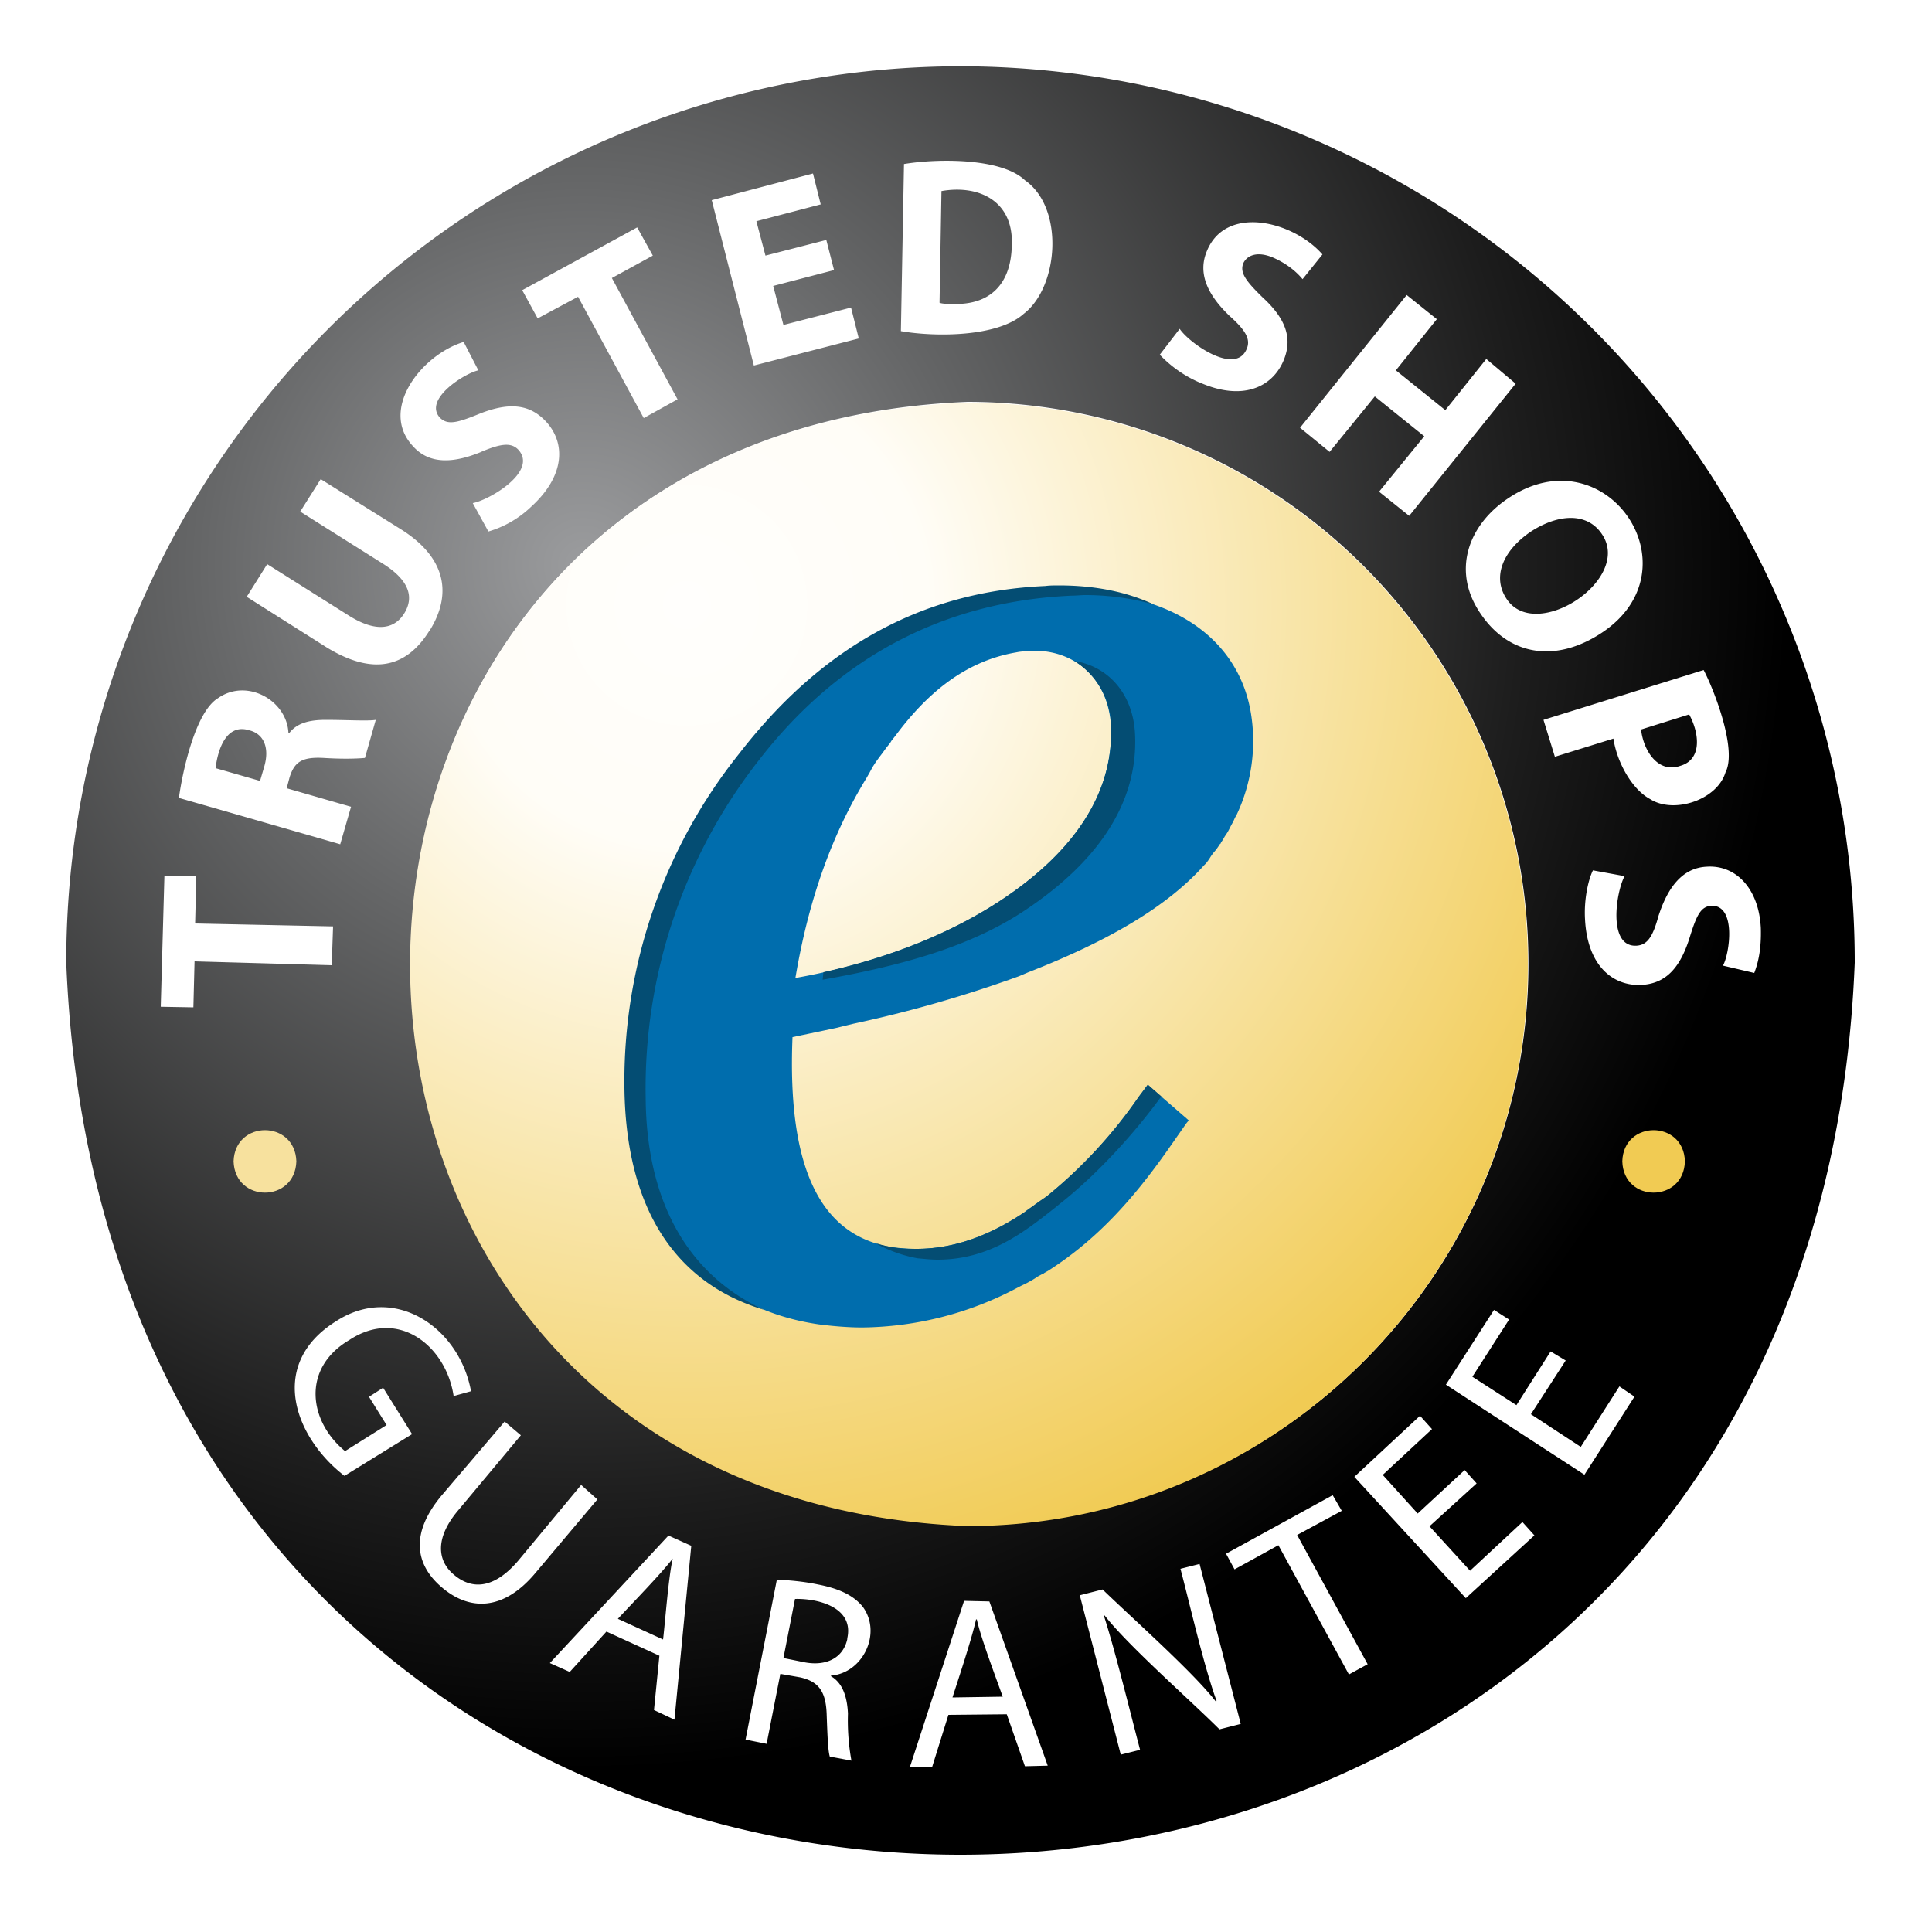
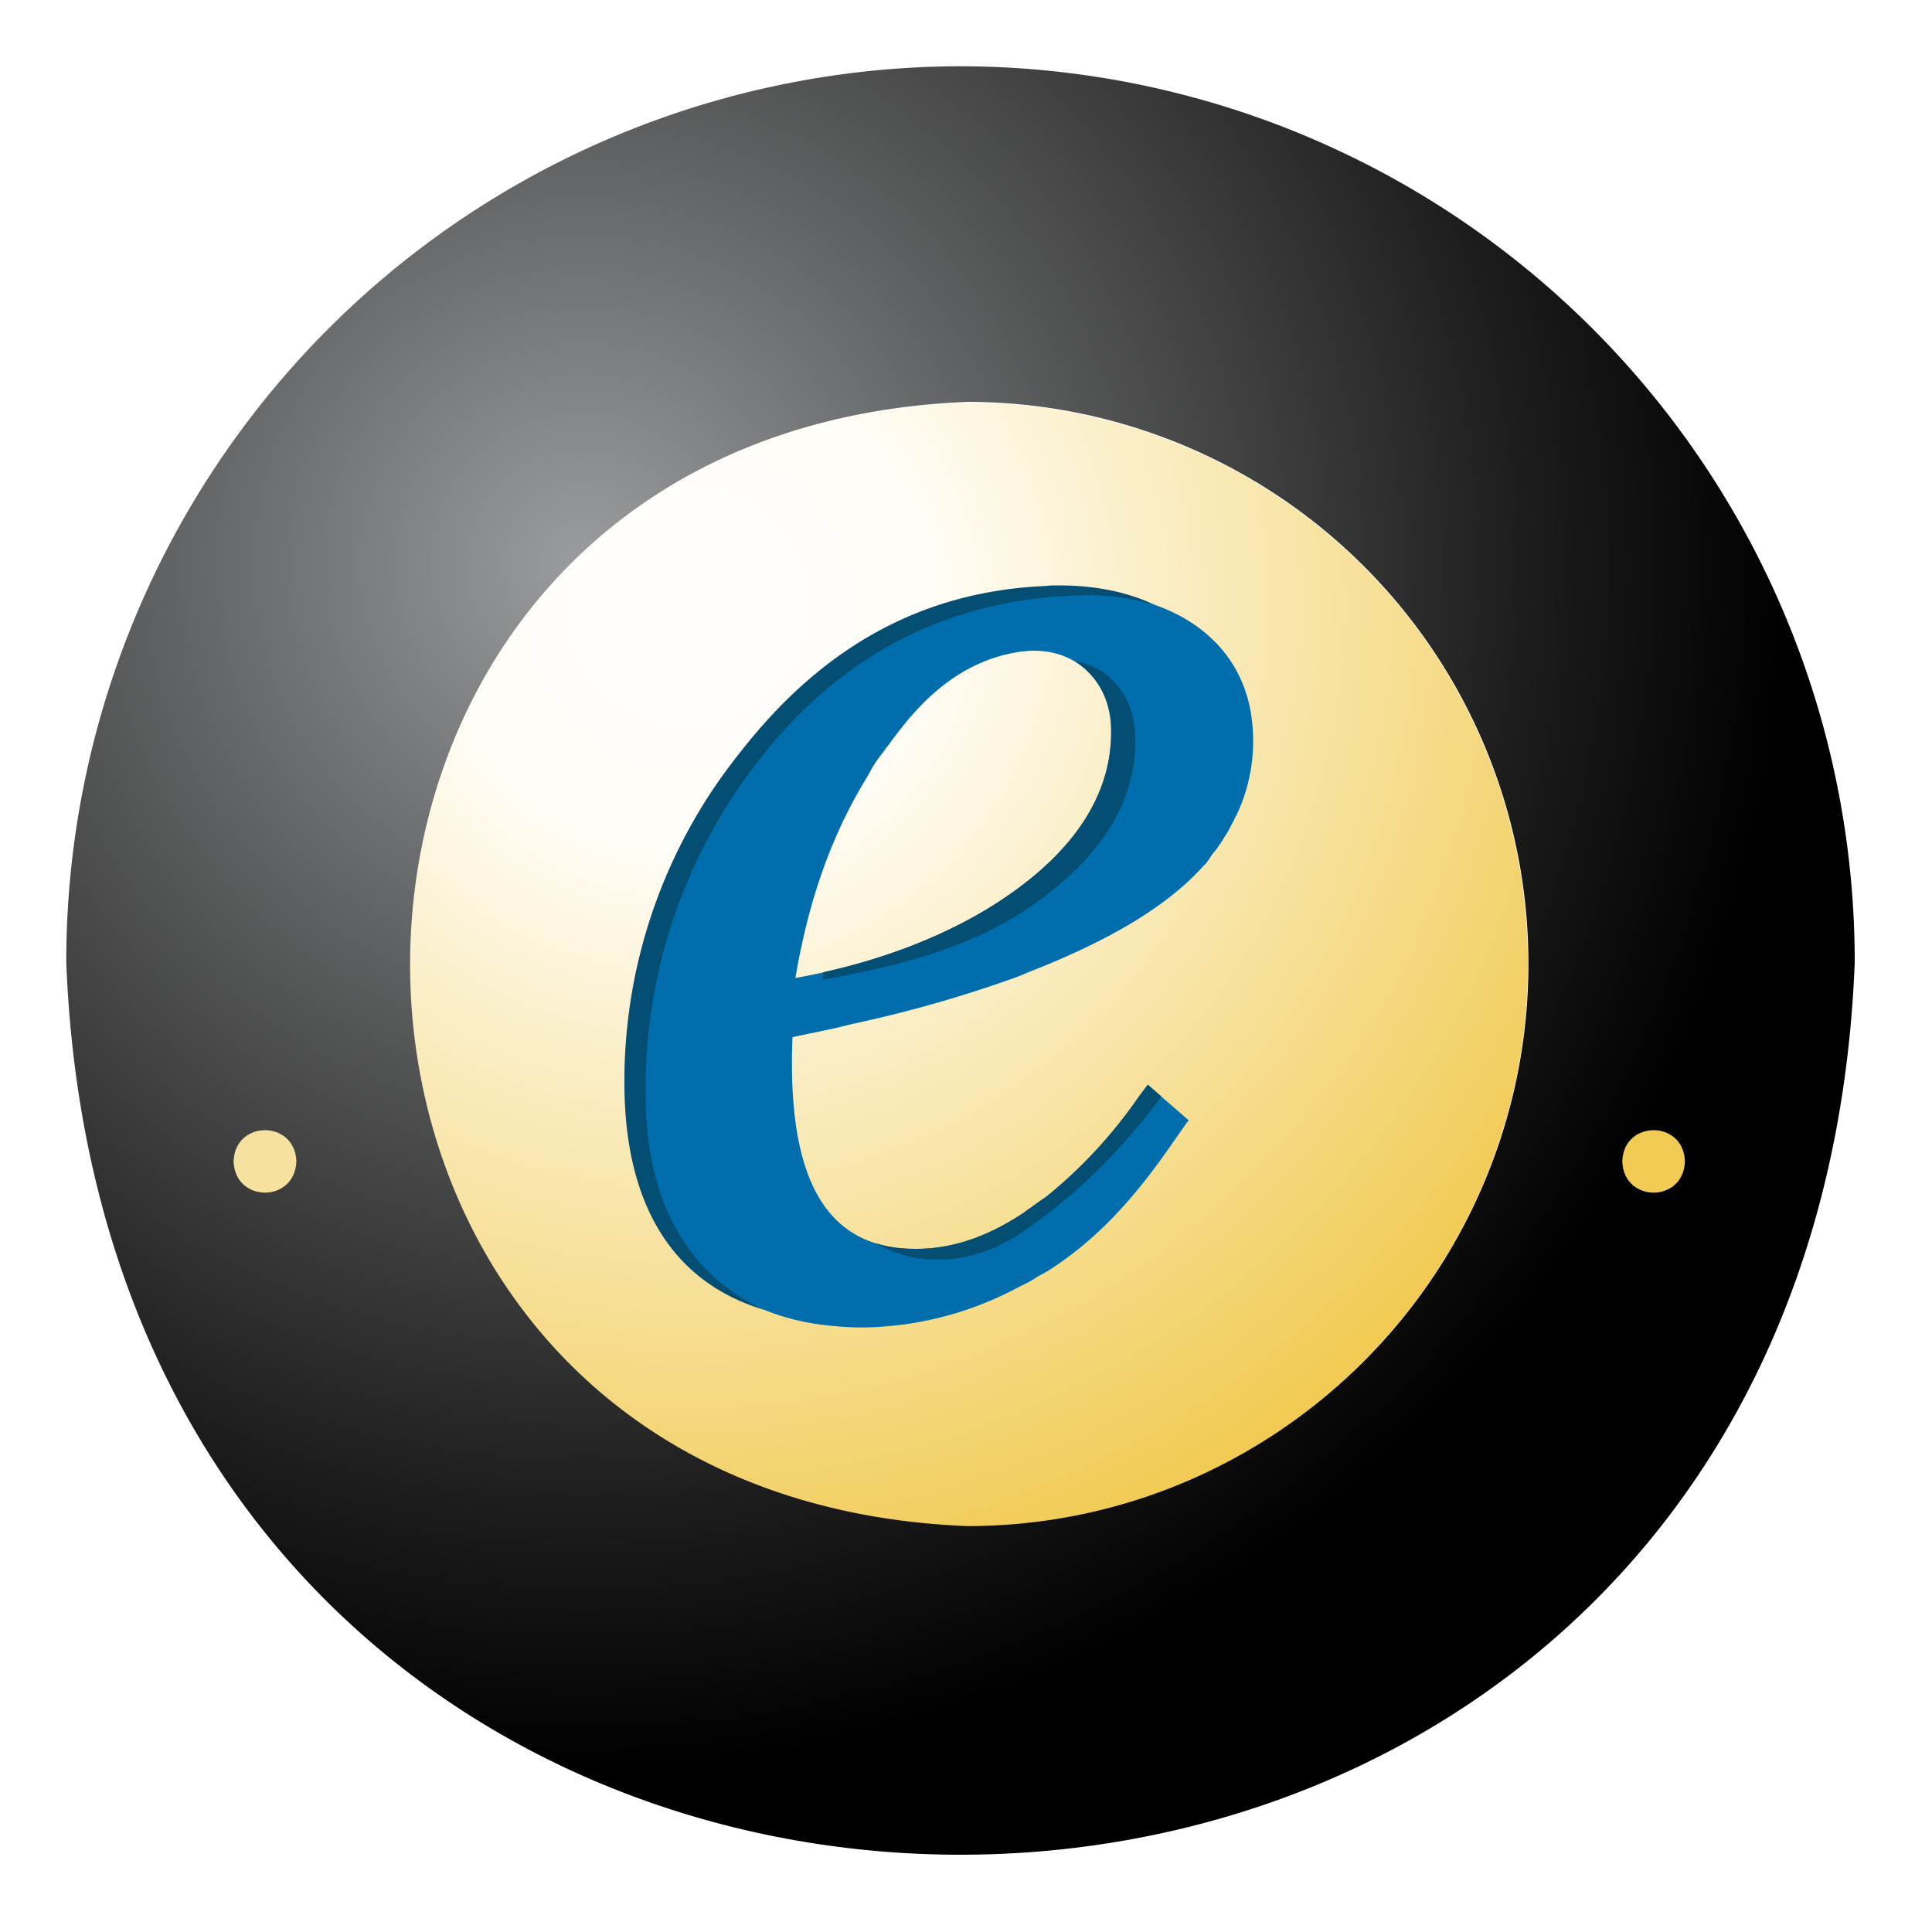
<svg xmlns="http://www.w3.org/2000/svg" fill="none" width="100" height="100" viewBox="0 0 100 100" role="img" aria-label="The Trusted Shops Trustmark with Buyer Protection">
-   <circle cx="50" cy="50" r="49.36" fill="#FFFFFF" stroke="#FFFFFF" stroke-width="1.28px" />
  <path fill="url(&quot;#tm-black&quot;)" fill-rule="evenodd" d="M49.72 3.43A46.35 46.35 0 0 1 96 49.83c-2.43 61.56-90.14 61.56-92.57 0a46.35 46.35 0 0 1 46.29-46.4zm.37 17.37c-38.43 1.54-38.46 56.63 0 58.16a29.06 29.06 0 0 0 29.02-29.1A29.06 29.06 0 0 0 50.09 20.8z" clip-rule="evenodd" />
  <path fill="url(&quot;#tm-yellow&quot;)" fill-rule="evenodd" d="M79.08 49.9c0 16.06-13 29.09-29.02 29.09-38.46-1.53-38.43-56.62 0-58.15A29.02 29.02 0 0 1 79.08 49.9z" clip-rule="evenodd" />
-   <path fill="#FFFFFF" fill-rule="evenodd" d="m80.48 39.17 3.03-.94c.18 1.22.96 2.63 1.9 3.13 1.21.78 3.46.06 3.9-1.38.62-1.18-.6-4.3-1.13-5.3l-8.29 2.58zm6.95-2.19c.5.9.72 2.32-.46 2.66-1.13.4-1.9-.75-2.03-1.88zm-10.81-5.24c1.43 2.15 3.83 2.62 6.26 1.03 5.05-3.31.25-10.4-4.83-6.97-2.09 1.4-2.9 3.78-1.43 5.94zm2.61-4.22c1.44-.94 2.93-1 3.68.12 1.62 2.35-3.49 5.69-4.96 3.31-.71-1.12-.15-2.46 1.28-3.43zm-10.41-4.13 2.34-2.87 2.56 2.06-2.34 2.87 1.56 1.25 5.51-6.84-1.52-1.28-2.12 2.65-2.56-2.06 2.12-2.65-1.56-1.25-5.52 6.87zM62.1 19.8c2.2.97 3.73.25 4.32-1.1.5-1.15.16-2.18-1.06-3.3-.87-.85-1.21-1.29-1-1.79.2-.4.72-.62 1.53-.28.78.34 1.28.81 1.53 1.12l1.03-1.28c-1.5-1.72-4.99-2.6-5.98-.18-.5 1.18.06 2.3 1.18 3.37.84.75 1.1 1.22.87 1.72-.59 1.37-2.99-.34-3.46-1.06l-1.03 1.34a6.24 6.24 0 0 0 2.06 1.44zM53.05 9.33c-1.21-1.16-4.52-1.13-6.26-.84l-.16 8.65c1.78.31 5.02.31 6.36-.9 1.8-1.38 2.12-5.47.06-6.91zm-3.74 6.4c-.25 0-.53 0-.68-.06l.1-5.78c1.92-.34 3.73.5 3.64 2.78-.03 2.16-1.25 3.13-3.06 3.06zm-4.86 1.79-.4-1.6-3.5.9-.53-2.02 3.15-.82-.4-1.56-3.15.81-.47-1.78 3.33-.87-.4-1.6-5.24 1.38 2.18 8.56zm-14.53-2.16 3.4 6.28 1.75-.97-3.4-6.28 2.12-1.16-.81-1.46-5.95 3.25.8 1.46zm-5.02 8.03c1.04-.44 1.57-.5 1.94-.1 1 1.13-1.53 2.6-2.37 2.75l.81 1.47a5.38 5.38 0 0 0 2.21-1.28c1.78-1.62 1.78-3.31.78-4.4-.84-.91-1.9-1.03-3.46-.41-1.15.47-1.65.6-2.05.19-.85-.97 1.34-2.31 2-2.44L24 17.7c-2.18.66-4.4 3.5-2.62 5.4.85.95 2.1.88 3.53.29zm-2.68 9.28c1.22-1.94.84-3.81-1.43-5.25L16.6 24.8l-1.06 1.68 4.27 2.69c1.34.84 1.66 1.72 1.1 2.6-.54.84-1.5.93-2.81.12l-4.27-2.69-1.06 1.69 4.14 2.62c2.4 1.47 4.12 1.04 5.3-.84zm-4.05 9.09-3.33-.96.15-.57c.25-.78.62-1.06 1.75-1 1.12.07 1.84.03 2.15 0l.56-1.97c-.38.07-1.56 0-2.59 0-.84 0-1.5.16-1.9.7h-.03c-.06-1.7-2.15-2.88-3.65-1.82-1.18.72-1.84 3.84-2.02 5.16l8.35 2.4zm-4.49-2.09-.22.75-2.3-.66c.1-.9.53-2.34 1.74-1.96.75.18 1.06.9.78 1.87zm3.56 8.28-7.14-.15.06-2.44-1.65-.03-.19 6.78 1.69.03.06-2.38 7.1.2zM19.1 72.3l.91 1.46-2.15 1.35c-1.87-1.53-2.27-4.28.22-5.75 2.56-1.69 5.02.34 5.4 2.9l.9-.25c-.6-3.3-3.96-5.59-6.99-3.62-3.55 2.22-2.15 6 .44 8l3.5-2.16-1.5-2.4zm10.98 4.56-3.24 3.9c-1.22 1.44-2.37 1.57-3.34.75-.87-.72-1-1.9.22-3.34l3.24-3.88-.84-.71-3.24 3.8c-1.72 2.04-1.34 3.66 0 4.79 1.4 1.19 3.15 1.25 4.83-.75l3.21-3.81zm-1.62 9.22 1.03.46 1.9-2.09 2.74 1.25-.28 2.81 1.06.5.87-9-1.18-.53zm6.36-5.41c-.22.97-.38 3.16-.5 4.19l-2.34-1.07c.72-.78 2.21-2.3 2.84-3.12zm7.51 1.34c-.75-.16-1.53-.22-2.12-.25l-1.62 8.28 1.09.22.71-3.62 1.03.18c.97.22 1.34.75 1.37 1.97.04 1.1.07 1.84.16 2.13l1.12.21a11.6 11.6 0 0 1-.18-2.43c-.04-.9-.29-1.6-.88-1.94v-.03c1.65-.13 2.65-2.19 1.65-3.56-.46-.57-1.18-.94-2.33-1.16zm1.53 2.81c-.2.97-1.06 1.44-2.22 1.22l-1.09-.22.6-3.06c1.2-.03 3.08.44 2.7 2.06zm6.04-1.96-2.8 8.59h1.15l.84-2.69 3.02-.03.94 2.69 1.18-.03-3.02-8.5zm-.6 5c.32-1 1-3.04 1.22-4.04h.04c.21.97 1 3.04 1.34 4zm11.8-6.66c.52 1.97 1.21 5.03 1.87 6.84l-.04.03c-1.15-1.5-4.42-4.4-5.86-5.8l-1.18.3 2.12 8.25 1-.25c-.5-1.9-1.31-5.21-1.87-6.93l.03-.03c1.24 1.59 4.45 4.4 5.95 5.9l1.1-.28-2.13-8.28zm8.35-3-.47-.81-5.52 3.03.44.81 2.27-1.25 3.65 6.69.97-.53-3.65-6.69zm6.64 3.1-2.1-2.3 2.44-2.22-.62-.69-2.43 2.25-1.81-2 2.55-2.37-.62-.69-3.4 3.16 5.77 6.28 3.55-3.25-.62-.69zm5.73-6.41-2.58-1.69 1.8-2.78-.78-.47-1.77 2.78-2.28-1.47 1.9-2.96-.78-.5-2.49 3.87 7.17 4.66 2.59-4.04-.78-.53zm9.32-26.85c-.1-2.06-1.3-3.28-2.8-3.18-1.28.06-2.03 1.1-2.5 2.56-.3 1.1-.59 1.5-1.15 1.53-1.5.06-1.03-2.84-.6-3.6l-1.64-.3c-.25.5-.47 1.53-.41 2.53.12 2.4 1.43 3.46 2.9 3.4 1.25-.06 2-.84 2.5-2.4.37-1.2.58-1.66 1.15-1.7 1.3-.02.93 2.5.59 3.1l1.62.38c.22-.57.37-1.28.34-2.32z" clip-rule="evenodd" />
  <path fill="#F7E19E" fill-rule="evenodd" d="M15.34 60.11c-.07 2.16-3.18 2.16-3.25 0 .07-2.15 3.18-2.15 3.25 0z" clip-rule="evenodd" />
  <path fill="#F1CB53" fill-rule="evenodd" d="M87.21 60.11c-.06 2.16-3.18 2.16-3.24 0 .06-2.15 3.18-2.15 3.24 0z" clip-rule="evenodd" />
  <path fill="#006DAD" fill-rule="evenodd" d="M55.6 30.65c5 0 8.48 2.37 9.14 6.22a8.95 8.95 0 0 1-.72 5.28l-.1.18-.09.2-.1.18c-.08.15-.15.31-.24.44l-.1.15-.09.16-.1.15c-.02.04-.02.07-.05.07l-.1.15-.09.13-.1.12-.06.07-.09.12-.12.19c0 .03-.04.03-.04.06l-.12.16-.12.12c-1.88 2.1-4.87 3.88-9.1 5.53l-.47.2a65.16 65.16 0 0 1-8.58 2.46l-.9.22-.9.19-1.34.28c-.28 6.84 1.46 10.4 5.36 10.9.34.03.71.06 1.06.06 2.21 0 4.08-.9 5.55-1.87l.21-.16.22-.15.22-.16.22-.15.31-.22a24.6 24.6 0 0 0 4.77-5.16l.47-.62 2.12 1.84-.13.16-.28.4-.44.63-.28.4c-1.77 2.5-3.61 4.57-6.14 6.19l-.21.12c-.04.04-.07.04-.13.07l-.22.12c-.18.13-.4.25-.59.35l-.25.12-.25.13a17.45 17.45 0 0 1-7.98 2.03c-.75 0-1.53-.07-2.24-.16-5.8-.84-9.07-5.03-9.17-11.81v-.22c-.06-6.25 1.87-12 5.8-17.1l.16-.18c4.33-5.56 9.54-8.4 15.92-8.69.07.13.29.1.5.1zm-2.08 3.03c-.25 0-.53.03-.78.06l-.16.03c-2.71.47-4.68 2.22-6.23 4.31l-.2.25-.08.13-.2.25-.18.25-.19.25-.18.25-.16.25-.15.28-.16.28c-1.8 2.94-3 6.31-3.68 10.35 4.05-.72 7.7-2.1 10.57-3.97 3.99-2.63 5.92-5.72 5.76-9.13-.15-2.28-1.74-3.84-3.98-3.84z" clip-rule="evenodd" />
  <path fill="#044D73" fill-rule="evenodd" d="M33.42 56.8a27.52 27.52 0 0 1 5.85-17.44c4.3-5.56 9.85-8.25 16.21-8.53.25 0 .47-.03.69-.03 1.3 0 2.52.19 3.58.5-1.4-.66-3.05-1-4.95-1-.22 0-.47 0-.69.03-6.36.28-11.56 3.13-15.86 8.69a27.16 27.16 0 0 0-5.93 17.28c.07 6.16 2.56 10.1 7.24 11.5-3.84-1.75-6.11-5.47-6.14-11z" clip-rule="evenodd" />
  <path fill="#044D73" d="M45.5 64.4a6.32 6.32 0 0 0 1.94.24c2.22 0 4.09-.9 5.55-1.87l.87-.63.31-.21a24.6 24.6 0 0 0 4.77-5.16l.47-.63.7.61c-1.34 1.84-3.27 4-5.28 5.58l-.27.22C53 63.78 51.2 65.2 48.53 65.2c-.34 0-.68-.04-1.03-.07a6.97 6.97 0 0 1-2.18-.78c.04.02.1.03.18.04zm-2.88-14.08c3.47-.77 6.6-2.03 9.12-3.68 4-2.62 5.92-5.72 5.77-9.12a4.05 4.05 0 0 0-1.9-3.31c1.83.3 3.05 1.78 3.14 3.8.16 3.41-1.77 6.5-5.73 9.13-2.87 1.9-6.42 2.85-10.44 3.57l.04-.39z" />
  <defs>
    <radialGradient id="tm-black" cx="0" cy="0" r="1" gradientTransform="translate(29.97 29) scale(63.078)" gradientUnits="userSpaceOnUse">
      <stop stop-color="#9B9C9E" />
      <stop offset=".32" stop-color="#656667" />
      <stop offset=".78" stop-color="#1D1D1D" />
      <stop offset="1" />
    </radialGradient>
    <radialGradient id="tm-yellow" cx="0" cy="0" r="1" gradientTransform="matrix(33.532 39.905 -39.87 33.503 35.29 31.44)" gradientUnits="userSpaceOnUse">
      <stop stop-color="#FFFEFC" />
      <stop offset=".24" stop-color="#FFFDF7" />
      <stop offset="1" stop-color="#F1CB54" />
    </radialGradient>
    <radialGradient id="tm-black" cx="0" cy="0" r="1" gradientTransform="translate(29.97 29) scale(63.078)" gradientUnits="userSpaceOnUse">
      <stop stop-color="#9B9C9E" />
      <stop offset=".32" stop-color="#656667" />
      <stop offset=".78" stop-color="#1D1D1D" />
      <stop offset="1" />
    </radialGradient>
    <radialGradient id="tm-yellow" cx="0" cy="0" r="1" gradientTransform="matrix(33.532 39.905 -39.87 33.503 35.29 31.44)" gradientUnits="userSpaceOnUse">
      <stop stop-color="#FFFEFC" />
      <stop offset=".24" stop-color="#FFFDF7" />
      <stop offset="1" stop-color="#F1CB54" />
    </radialGradient>
  </defs>
</svg>